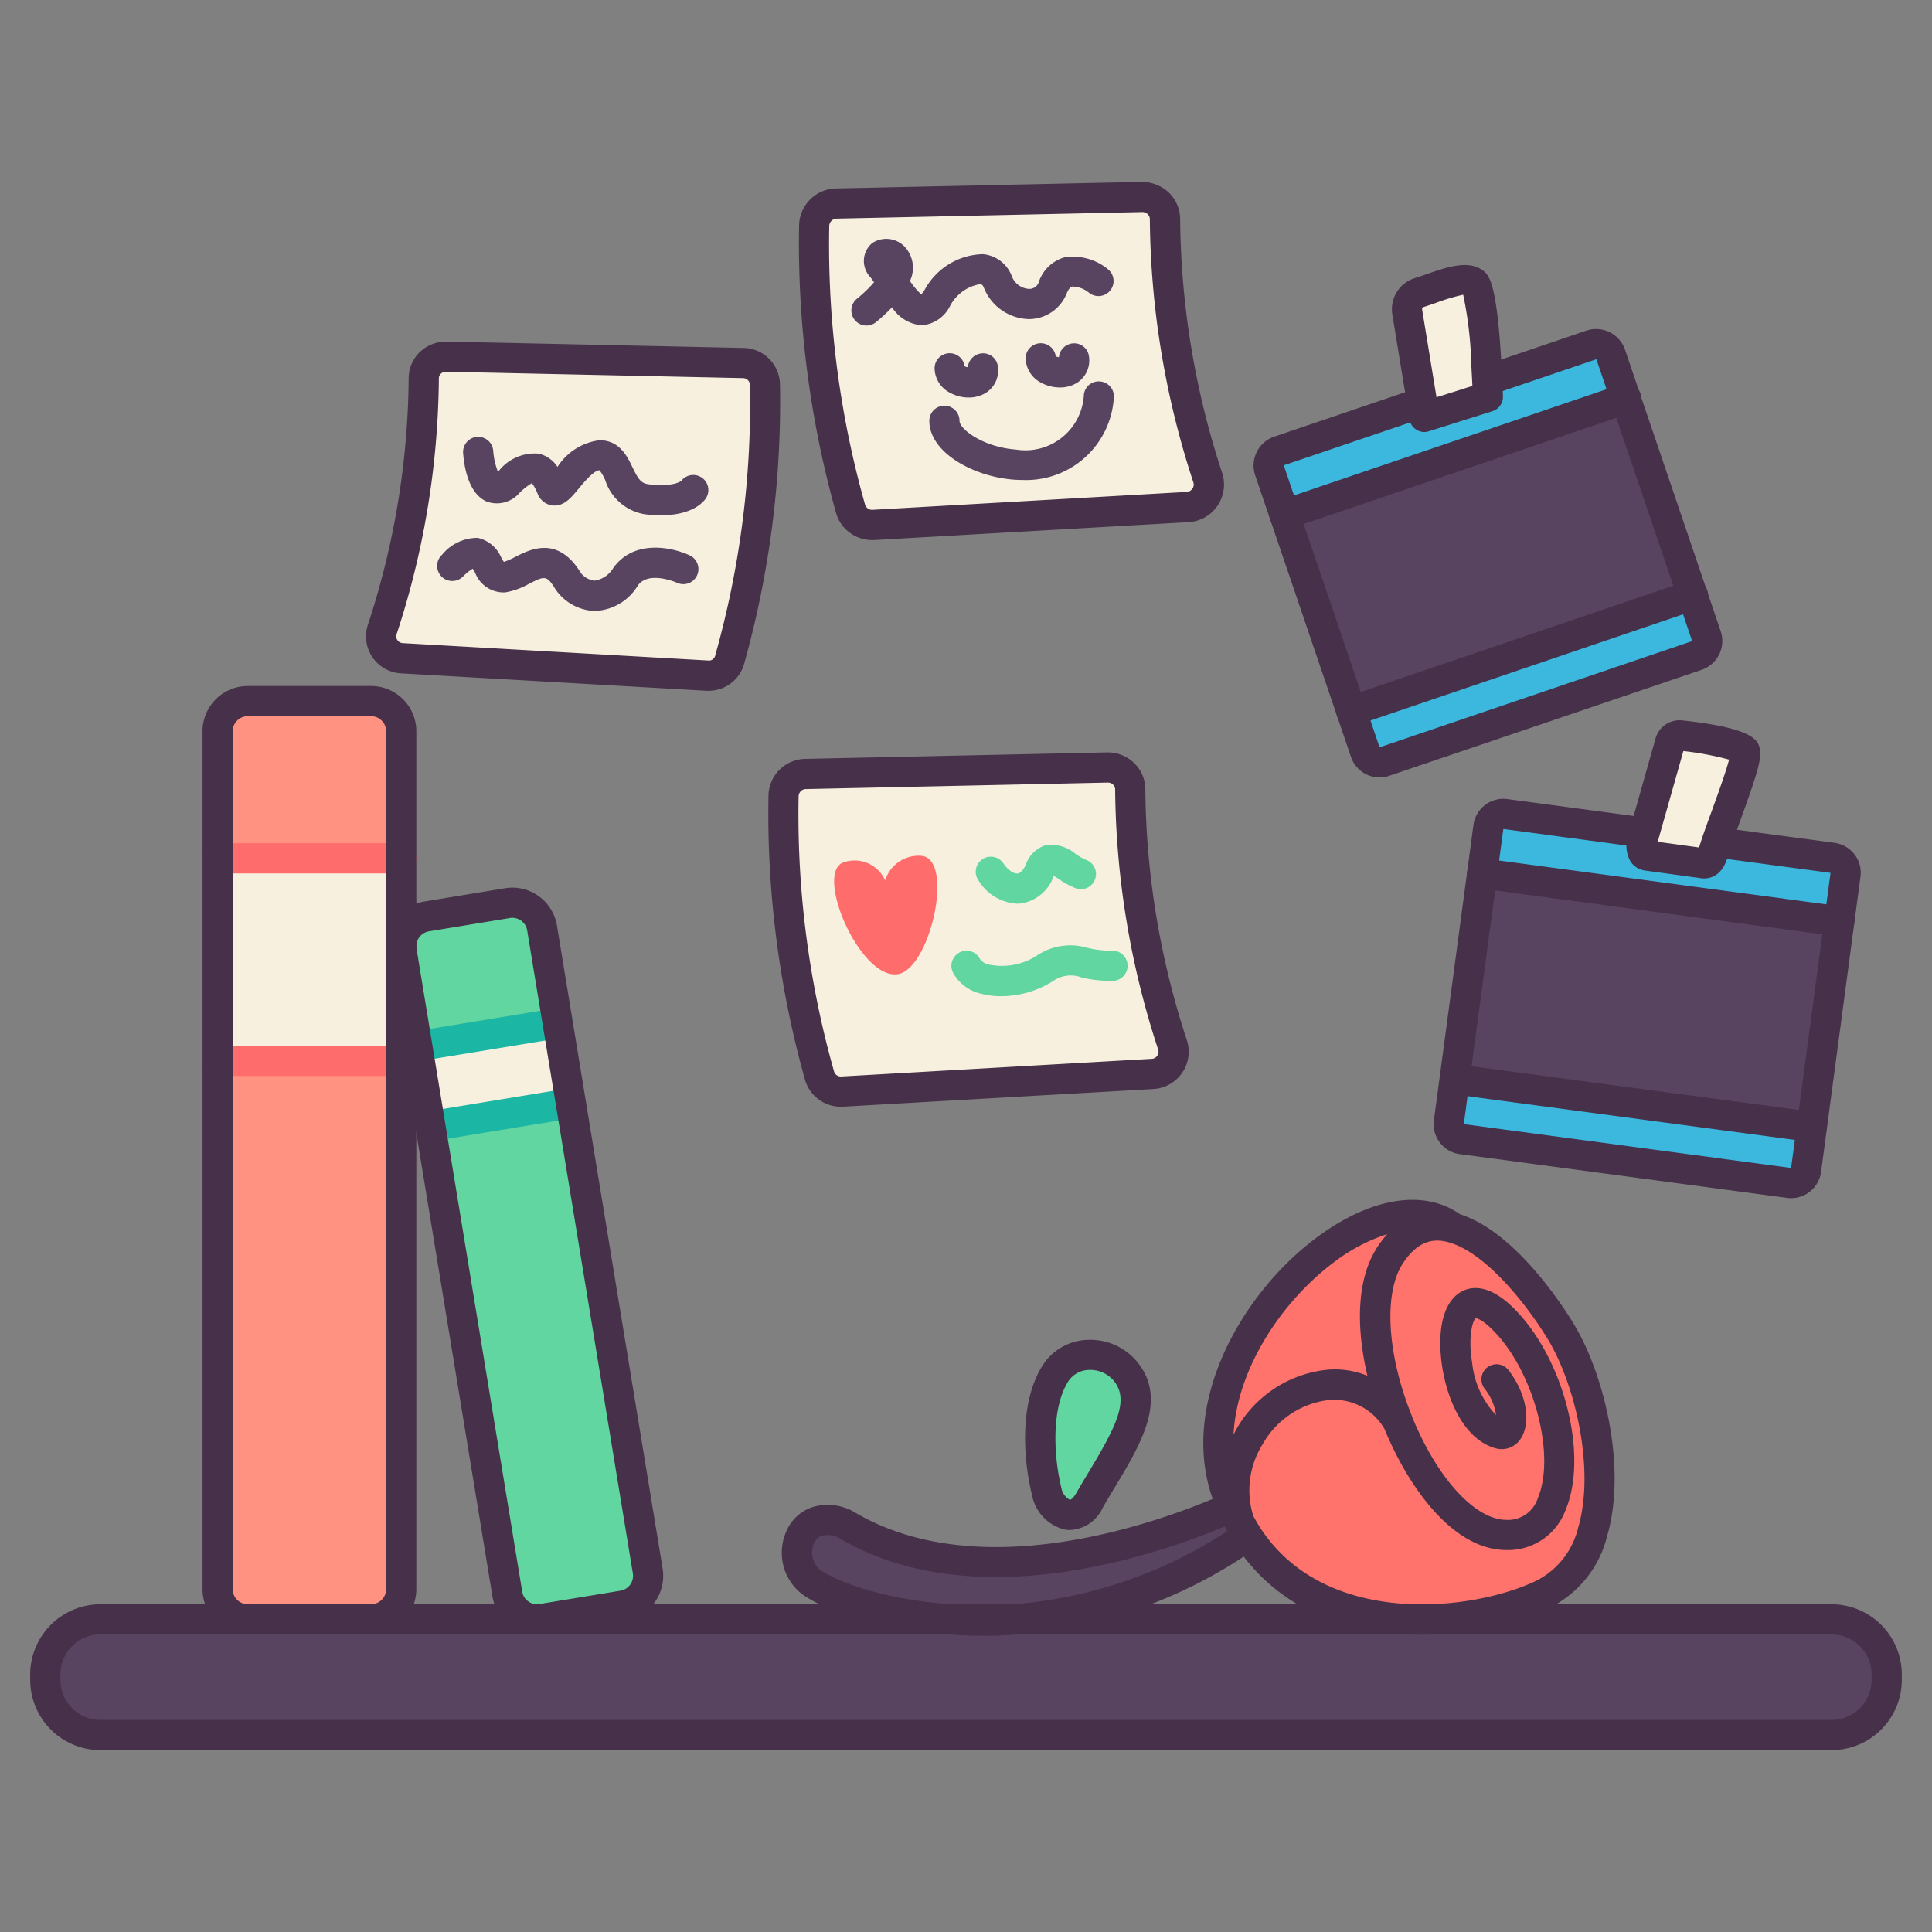
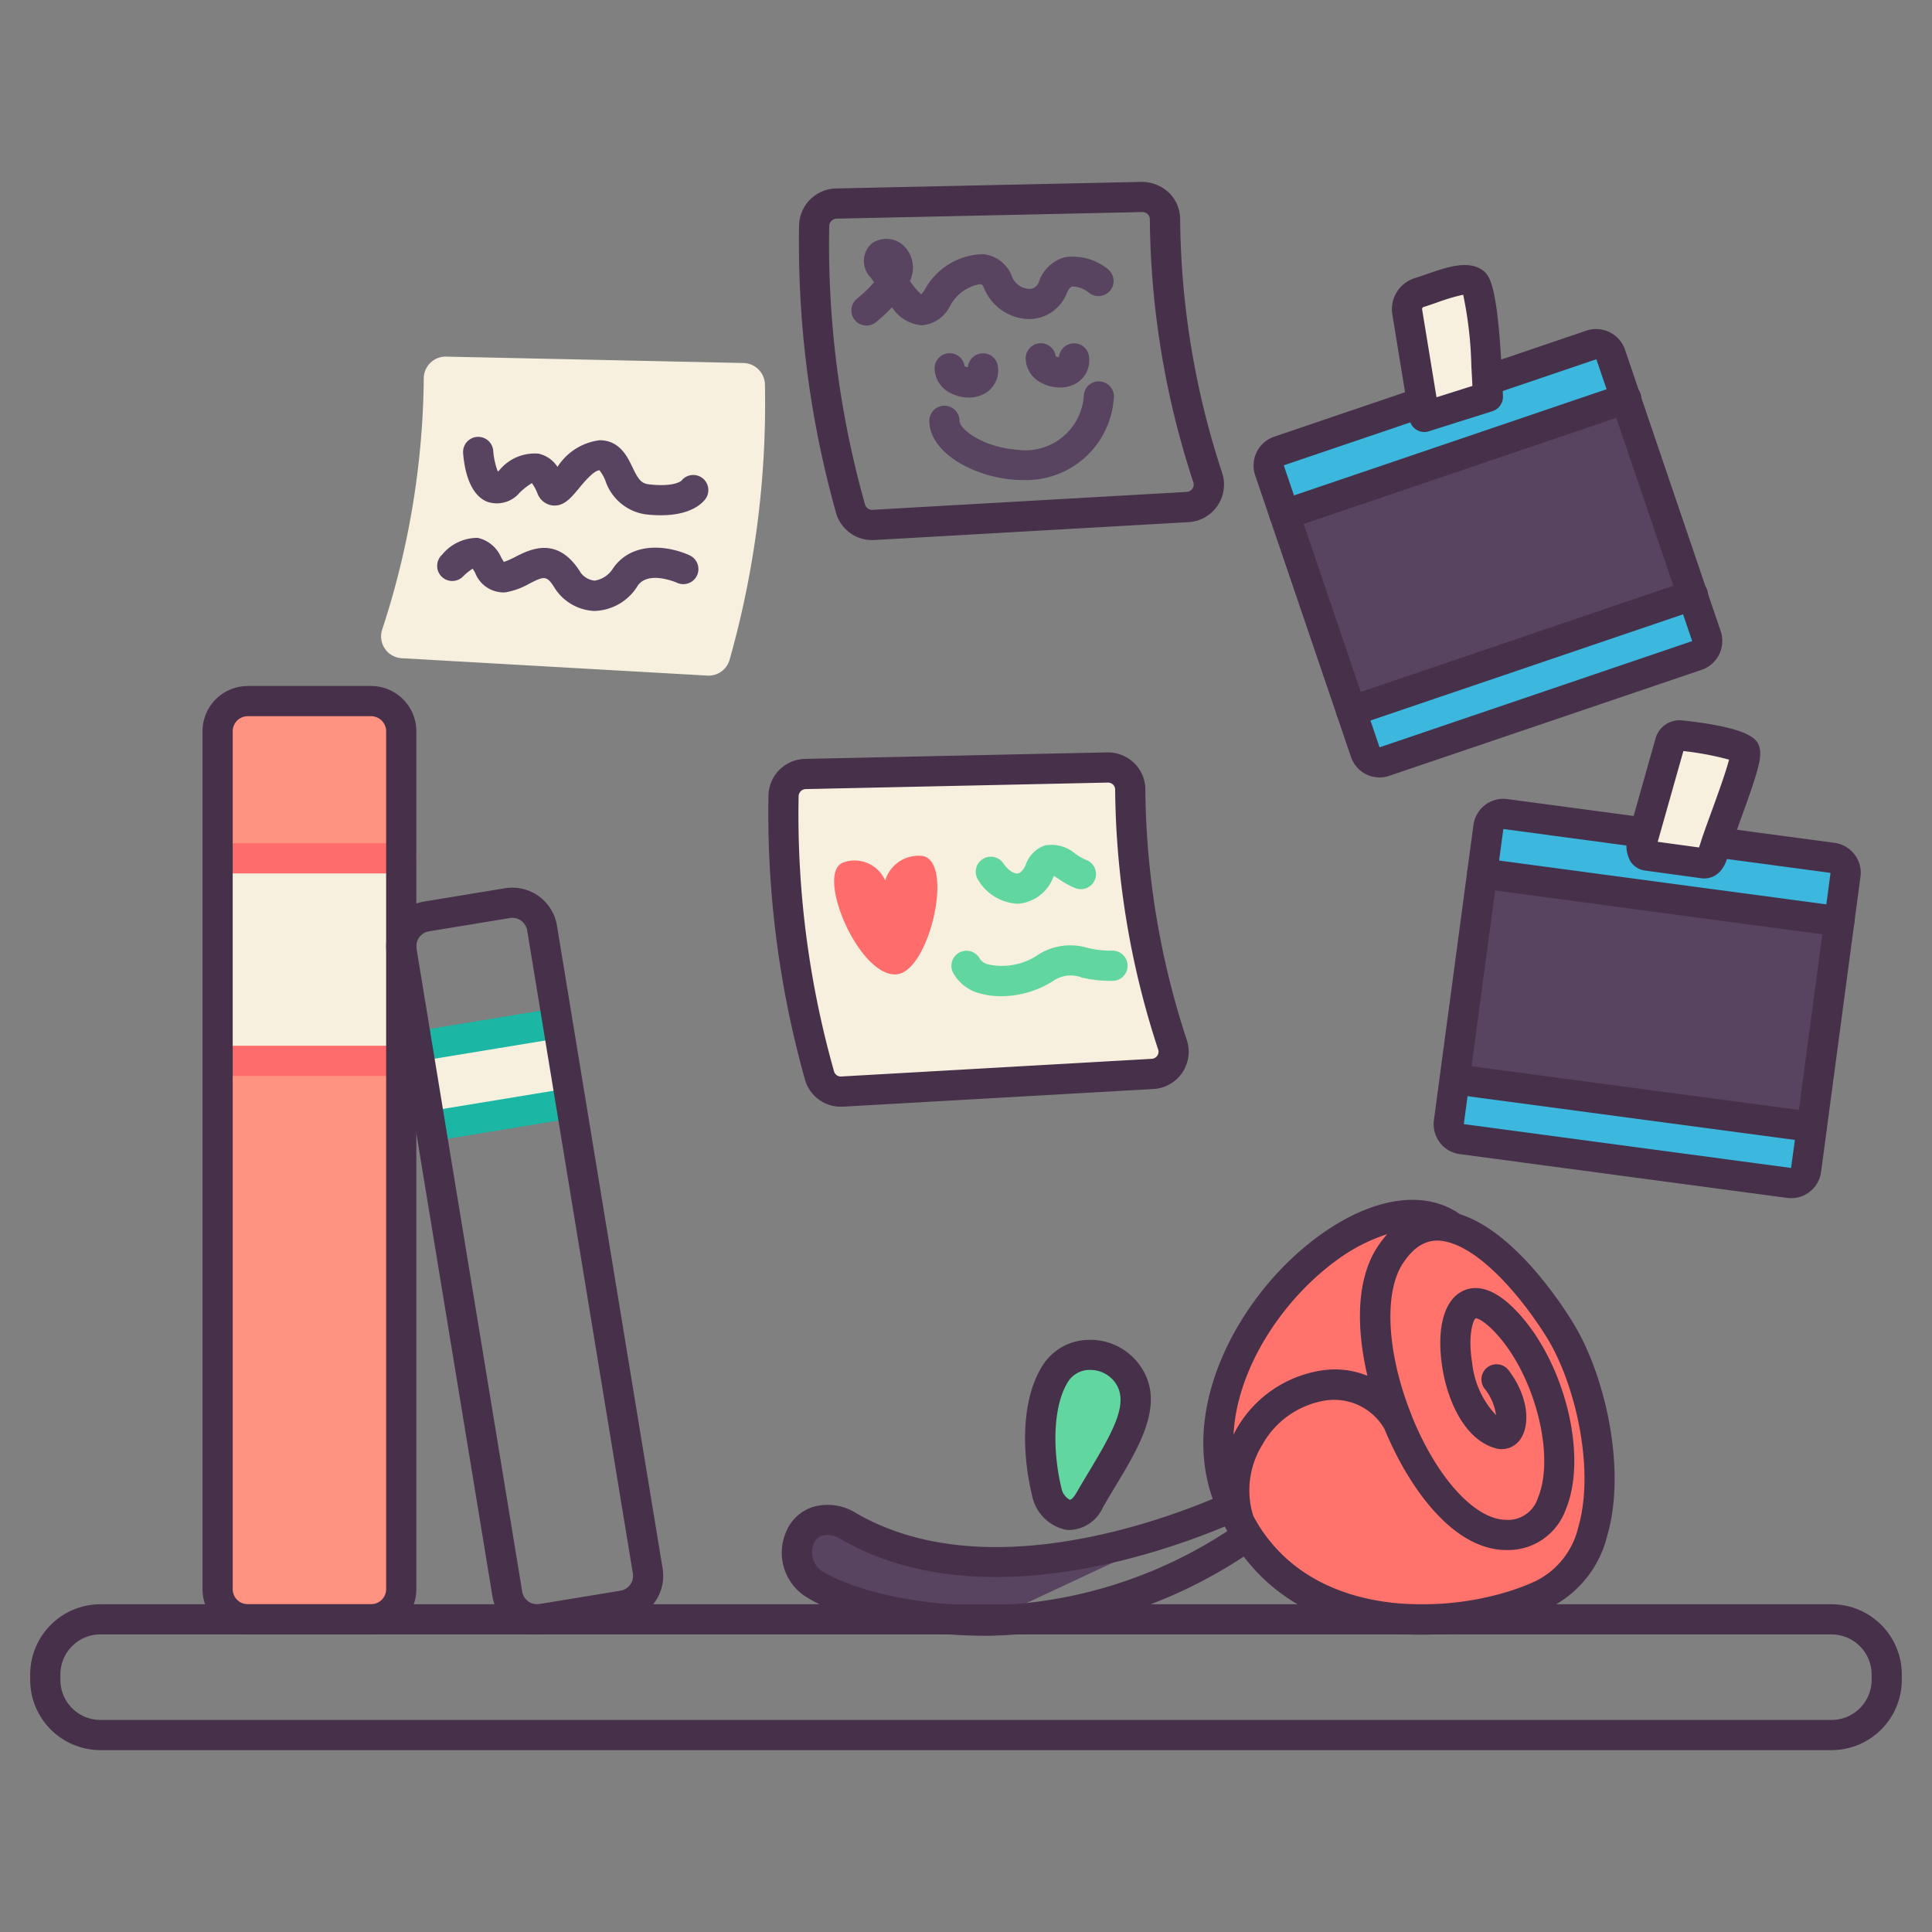
<svg xmlns="http://www.w3.org/2000/svg" id="Education_Filled_outline" height="512" viewBox="0 0 128 128" width="512" data-name="Education Filled outline">
  <rect x="0" y="0" width="128" height="128" fill="#808080" stroke="none" />
  <rect fill="#ff9280" height="60.833" rx="2" width="12.167" x="14.417" y="46.45" />
  <path d="m14.417 56.867h12.167v13.417h-12.167z" fill="#f7f0df" />
-   <rect fill="#584360" height="7.667" rx="3.653" width="122" x="3" y="107.283" />
-   <rect fill="#61d6a0" height="47.165" rx="2" transform="matrix(.987 -.162 .162 .987 -13.095 6.748)" width="9.433" x="30.05" y="59.964" />
  <path d="m28.021 68.519h9.435v5.371h-9.435z" fill="#f7f0df" transform="matrix(.987 -.162 .162 .987 -11.114 6.252)" />
  <path d="m103.365 88.157c-1.725-2.81-4.475-6.062-7.092-6.8-5.559-4.24-18.6 8.117-14.927 17.8.089.233.183.466.282.687.149.341.306.665.478.979s.349.626.535.917c4.873 7.521 15.434 5.9 19.628 3.867 5.683-2.767 3.82-13.007 1.096-17.45z" fill="#ff736c" />
-   <path d="m81.628 99.84c-6.3 2.8-17.476 5.906-25.451 1.246a2.109 2.109 0 0 0 -3.192.828 2.451 2.451 0 0 0 .809 2.936c1.668 1.139 5.914 2.545 11.728 2.519a30.96 30.96 0 0 0 17.119-5.633z" fill="#584360" />
+   <path d="m81.628 99.84c-6.3 2.8-17.476 5.906-25.451 1.246a2.109 2.109 0 0 0 -3.192.828 2.451 2.451 0 0 0 .809 2.936c1.668 1.139 5.914 2.545 11.728 2.519z" fill="#584360" />
  <path d="m69.343 98.81c.326 1.35 1.786 2.426 2.86.552 1.791-3.129 4.174-6.186 2.415-8.442a2.9 2.9 0 0 0 -4.7.085c-1.235 1.955-1.207 5.204-.575 7.805z" fill="#61d6a0" />
  <rect fill="#3cb7dd" height="21.727" rx="1" transform="matrix(.947 -.322 .322 .947 -6.551 33.664)" width="23.875" x="86.643" y="25.789" />
  <rect fill="#3cb7dd" height="21.727" rx="1" transform="matrix(.991 .133 -.133 .991 9.737 -13.889)" width="23.875" x="97.195" y="55.291" />
  <path d="m28.076 25.054a54.812 54.812 0 0 1 -2.752 16.646 1.45 1.45 0 0 0 1.3 1.909l20.233 1.151a1.447 1.447 0 0 0 1.467-1 62.643 62.643 0 0 0 2.357-18.26 1.463 1.463 0 0 0 -1.426-1.45l-19.692-.423a1.449 1.449 0 0 0 -1.487 1.427z" fill="#f7f0df" />
-   <path d="m77.184 14.513a56.38 56.38 0 0 0 2.829 17.119 1.491 1.491 0 0 1 -1.335 1.968l-20.8 1.184a1.492 1.492 0 0 1 -1.509-1.027 64.38 64.38 0 0 1 -2.423-18.776 1.5 1.5 0 0 1 1.465-1.491l20.249-.435a1.49 1.49 0 0 1 1.524 1.458z" fill="#f7f0df" />
  <path d="m74.882 52.294a55.732 55.732 0 0 0 2.8 16.917 1.473 1.473 0 0 1 -1.319 1.94l-20.563 1.17a1.473 1.473 0 0 1 -1.491-1.014 63.642 63.642 0 0 1 -2.4-18.555 1.485 1.485 0 0 1 1.448-1.473l20.01-.431a1.475 1.475 0 0 1 1.515 1.446z" fill="#f7f0df" />
  <path d="m121.86 61.042-1.82 13.62-23.67-3.16 1.83-13.63z" fill="#584360" />
  <path d="m107.71 26.412 4.42 13.02-22.6 7.68-4.43-13.02z" fill="#584360" />
  <path d="m59.446 64.546c-2.5.3-5.479-6.69-3.58-7.405a2.217 2.217 0 0 1 2.781 1.192 2.31 2.31 0 0 1 2.473-1.623c2.119.376.464 7.581-1.674 7.836z" fill="#ff6c6c" />
-   <path d="m46.941 45.766c-.046 0-.093 0-.141 0l-20.234-1.155a2.452 2.452 0 0 1 -2.19-3.226 53.532 53.532 0 0 0 2.7-16.342 2.414 2.414 0 0 1 .74-1.718 2.51 2.51 0 0 1 1.768-.694l19.692.423a2.457 2.457 0 0 1 2.4 2.437 64.327 64.327 0 0 1 -2.4 18.577 2.444 2.444 0 0 1 -2.335 1.698zm-17.411-21.135a.462.462 0 0 0 -.322.13.418.418 0 0 0 -.132.3 55.512 55.512 0 0 1 -2.8 16.957.44.44 0 0 0 .054.391.449.449 0 0 0 .355.2l20.233 1.151a.417.417 0 0 0 .457-.3 61.59 61.59 0 0 0 2.311-17.944.463.463 0 0 0 -.448-.464l-19.692-.423z" fill="#473049" />
  <path d="m57.786 35.781a2.486 2.486 0 0 1 -2.374-1.725 66.137 66.137 0 0 1 -2.471-19.093 2.5 2.5 0 0 1 2.445-2.477l20.248-.436a2.639 2.639 0 0 1 1.8.705 2.452 2.452 0 0 1 .754 1.747 55.045 55.045 0 0 0 2.777 16.811 2.493 2.493 0 0 1 -2.228 3.281l-20.8 1.184c-.054.002-.103.003-.151.003zm17.9-21.731h-.011l-20.248.436a.5.5 0 0 0 -.488.5 63.348 63.348 0 0 0 2.377 18.458.488.488 0 0 0 .5.332l20.8-1.185a.491.491 0 0 0 .387-.218.471.471 0 0 0 .057-.427 57.147 57.147 0 0 1 -2.88-17.427.469.469 0 0 0 -.145-.332.5.5 0 0 0 -.347-.137z" fill="#473049" />
  <path d="m55.712 73.323a2.469 2.469 0 0 1 -2.357-1.714 65.325 65.325 0 0 1 -2.442-18.87 2.478 2.478 0 0 1 2.427-2.46l20.01-.431a2.506 2.506 0 0 1 1.784.7 2.439 2.439 0 0 1 .748 1.735 54.4 54.4 0 0 0 2.743 16.609 2.474 2.474 0 0 1 -2.21 3.258l-20.56 1.17c-.047.002-.095.003-.143.003zm17.688-21.475h-.01l-20.01.431a.485.485 0 0 0 -.47.486 62.524 62.524 0 0 0 2.352 18.235.467.467 0 0 0 .48.32l20.56-1.17a.475.475 0 0 0 .372-.21.459.459 0 0 0 .055-.413 56.469 56.469 0 0 1 -2.847-17.225.452.452 0 0 0 -.14-.32.484.484 0 0 0 -.342-.134z" fill="#473049" />
  <path d="m43.781 34.137a9.067 9.067 0 0 1 -1.041-.064 3.312 3.312 0 0 1 -2.64-2.252 2.748 2.748 0 0 0 -.383-.663c-.38.009-1.029.793-1.378 1.215-.52.626-1 1.209-1.767 1.11a1.229 1.229 0 0 1 -.955-.771 3.053 3.053 0 0 0 -.377-.705 4.635 4.635 0 0 0 -.793.614 1.976 1.976 0 0 1 -2.155.626c-1.282-.5-1.553-2.43-1.609-3.238a1 1 0 0 1 1.995-.141 4.734 4.734 0 0 0 .307 1.379c.026-.021.054-.047.085-.076a3.027 3.027 0 0 1 2.611-1.115 2.02 2.02 0 0 1 1.254.877 3.889 3.889 0 0 1 2.786-1.766c1.323 0 1.84 1.076 2.181 1.788.372.773.56 1.07 1.076 1.131 1.573.188 2.087-.173 2.163-.232a1 1 0 0 1 1.639 1.141c-.134.211-.841 1.142-2.999 1.142z" fill="#584360" />
  <path d="m39.434 40.475h-.106a3.29 3.29 0 0 1 -2.552-1.475c-.559-.914-.713-.832-1.71-.33a4.9 4.9 0 0 1 -1.587.576 2.022 2.022 0 0 1 -2-1.3c-.046-.081-.107-.186-.162-.269a3.478 3.478 0 0 0 -.642.517 1 1 0 1 1 -1.387-1.44 3.031 3.031 0 0 1 2.364-1.119 2.224 2.224 0 0 1 1.558 1.308c.05.086.116.2.172.284a4.871 4.871 0 0 0 .78-.344c.979-.494 2.8-1.414 4.317 1.07a1.325 1.325 0 0 0 .921.516 1.764 1.764 0 0 0 1.239-.851c1.344-1.866 3.807-1.4 5.051-.825a1 1 0 1 1 -.836 1.817c-.015-.007-1.871-.827-2.592.176a3.468 3.468 0 0 1 -2.828 1.689z" fill="#584360" />
  <path d="m67.38 59.871a3.2 3.2 0 0 1 -2.537-1.515 1 1 0 1 1 1.64-1.143c.361.517.732.679.93.657.277-.027.475-.413.547-.578a2.06 2.06 0 0 1 1.26-1.278 2.431 2.431 0 0 1 2.039.564 3.817 3.817 0 0 0 .693.391 1 1 0 1 1 -.678 1.882 5.366 5.366 0 0 1 -1.108-.6c-.1-.067-.234-.153-.347-.219q-.012.029-.027.06a2.727 2.727 0 0 1 -2.184 1.767c-.076.009-.152.012-.228.012z" fill="#61d6a0" />
  <path d="m66.318 66a5.041 5.041 0 0 1 -1.291-.158 2.822 2.822 0 0 1 -1.892-1.412 1 1 0 0 1 1.789-.894.956.956 0 0 0 .617.373 4.257 4.257 0 0 0 3.113-.573 3.974 3.974 0 0 1 3.422-.531 6.663 6.663 0 0 0 1.6.179 1 1 0 1 1 .06 2 8.412 8.412 0 0 1 -2.057-.217 2.03 2.03 0 0 0 -1.915.233 6.436 6.436 0 0 1 -3.446 1z" fill="#61d6a0" />
  <path d="m61.055 21.55a2.579 2.579 0 0 1 -1.955-1.19 11.945 11.945 0 0 1 -1.034.959 1 1 0 1 1 -1.276-1.539 8.875 8.875 0 0 0 1.119-1.08c-.075-.107-.151-.215-.229-.322a1.549 1.549 0 0 1 .1-2.269 1.691 1.691 0 0 1 2.286.386 2.058 2.058 0 0 1 .222 2.121 5.039 5.039 0 0 0 .745.889 1.867 1.867 0 0 0 .221-.29 4.5 4.5 0 0 1 3.88-2.375 2.261 2.261 0 0 1 1.916 1.5 1.293 1.293 0 0 0 1.125.8h.01a.651.651 0 0 0 .643-.469 2.53 2.53 0 0 1 1.7-1.623 3.652 3.652 0 0 1 2.871.785 1 1 0 1 1 -1.244 1.567 1.766 1.766 0 0 0 -1.125-.415c-.158.042-.28.266-.354.447a2.7 2.7 0 0 1 -2.523 1.709 3.3 3.3 0 0 1 -2.97-2.08c-.084-.216-.173-.225-.251-.233a2.75 2.75 0 0 0 -2 1.467 2.3 2.3 0 0 1 -1.85 1.256z" fill="#584360" />
  <path d="m67.728 31.8c-.185 0-.37-.007-.552-.02-2.707-.2-5.606-1.812-5.606-3.9a1 1 0 1 1 2 0c0 .559 1.584 1.749 3.752 1.907a3.881 3.881 0 0 0 4.49-3.663.989.989 0 0 1 1.134-.844 1 1 0 0 1 .844 1.134 5.82 5.82 0 0 1 -6.062 5.386z" fill="#584360" />
  <path d="m70.207 25.672a2.583 2.583 0 0 1 -1.2-.3 1.865 1.865 0 0 1 -1.054-1.634 1 1 0 0 1 1.991-.131.7.7 0 0 0 .213.062 1.009 1.009 0 0 1 .892-.915.986.986 0 0 1 1.1.88 1.758 1.758 0 0 1 -.75 1.7 2.118 2.118 0 0 1 -1.192.338z" fill="#584360" />
  <path d="m64.177 26.338a2.572 2.572 0 0 1 -1.205-.3 1.863 1.863 0 0 1 -1.054-1.638 1 1 0 0 1 1.991-.131.672.672 0 0 0 .213.061 1.008 1.008 0 0 1 .892-.914.986.986 0 0 1 1.1.88 1.755 1.755 0 0 1 -.75 1.7 2.125 2.125 0 0 1 -1.187.342z" fill="#584360" />
  <path d="m121.348 115.95h-114.696a4.658 4.658 0 0 1 -4.652-4.65v-.361a4.658 4.658 0 0 1 4.652-4.653h114.7a4.658 4.658 0 0 1 4.648 4.65v.361a4.658 4.658 0 0 1 -4.652 4.653zm-114.7-7.667a2.655 2.655 0 0 0 -2.648 2.653v.361a2.655 2.655 0 0 0 2.652 2.653h114.7a2.655 2.655 0 0 0 2.648-2.65v-.361a2.655 2.655 0 0 0 -2.652-2.653z" fill="#473049" />
  <path d="m70.882 101.367a2.1 2.1 0 0 1 -.291-.02 2.9 2.9 0 0 1 -2.22-2.3c-.633-2.606-.782-6.227.7-8.575a3.659 3.659 0 0 1 2.956-1.7 4.024 4.024 0 0 1 3.38 1.537c1.922 2.466.168 5.377-1.528 8.193-.272.451-.546.906-.807 1.362a2.519 2.519 0 0 1 -2.19 1.503zm1.35-10.605c-.034 0-.069 0-.1 0a1.676 1.676 0 0 0 -1.365.773c-1.076 1.706-1 4.764-.449 7.037a1.111 1.111 0 0 0 .559.792c.08 0 .234-.105.463-.5.268-.469.55-.937.829-1.4 1.7-2.831 2.668-4.642 1.664-5.93a2.029 2.029 0 0 0 -1.601-.772z" fill="#473049" />
  <path d="m104.218 87.634c-.87-1.416-3.947-6.061-7.492-7.189-2.393-1.686-5.932-1.115-9.517 1.562-5.024 3.749-9.087 11.049-6.863 17.3-4.394 1.831-15.594 5.636-23.665.919a3.5 3.5 0 0 0 -2.879-.368 2.876 2.876 0 0 0 -1.742 1.683 3.462 3.462 0 0 0 1.17 4.139c1.973 1.346 6.481 2.694 12.138 2.694h.159a31.84 31.84 0 0 0 16.873-5.246c3 3.919 7.517 5.172 11.684 5.172a21.049 21.049 0 0 0 8.622-1.8 7.242 7.242 0 0 0 3.776-4.751c1.29-4.417-.137-10.649-2.264-14.115zm-15.818-4.024a11.741 11.741 0 0 1 3.509-1.845 7.043 7.043 0 0 0 -.665.871c-1.432 2.215-1.362 5.469-.649 8.514a5.655 5.655 0 0 0 -3.064-.348 7.844 7.844 0 0 0 -5.615 3.881c-.071.122-.128.248-.192.372.222-4.38 3.199-8.847 6.676-11.445zm-22.882 22.759h-.157c-5.98 0-9.808-1.53-11.006-2.347a1.5 1.5 0 0 1 -.444-1.731.873.873 0 0 1 .534-.544 1.567 1.567 0 0 1 1.227.2c8.864 5.18 20.838 1.122 25.476-.814.024.045.046.1.07.142s.036.059.053.091.022.043.036.062l.007.013a30.15 30.15 0 0 1 -15.796 4.928zm39.044-5.178a5.33 5.33 0 0 1 -2.73 3.513c-4.266 2.069-14.025 3.166-18.348-3.5-.155-.244-.307-.5-.457-.785a5.731 5.731 0 0 1 .619-4.722 5.831 5.831 0 0 1 4.179-2.912 3.842 3.842 0 0 1 3.9 1.886c1.575 3.829 4.475 7.929 7.962 8.022h.14a4.053 4.053 0 0 0 3.909-2.685c1.538-3.7-.2-10.234-3.574-13.456-1.489-1.42-2.59-1.34-3.247-1.023-1.121.542-1.65 2.118-1.451 4.324.235 2.6 1.446 5.5 3.623 6.1a1.49 1.49 0 0 0 1.663-.633c.619-.914.544-2.765-.8-4.536a1 1 0 0 0 -1.6 1.207 3.568 3.568 0 0 1 .766 1.765 5.928 5.928 0 0 1 -1.58-3.456c-.3-1.8.058-2.838.227-2.962.011 0 .31-.013 1.019.663 2.761 2.633 4.329 8.306 3.108 11.24a2.078 2.078 0 0 1 -2.149 1.452c-2.068-.056-4.559-2.816-6.2-6.868v-.006-.009c-1.642-4.055-1.887-8.11-.608-10.088 1.112-1.714 2.268-1.632 3.051-1.415l.042.013c2.322.671 4.948 3.842 6.493 6.358 1.852 3.032 3.164 8.677 2.043 12.513z" fill="#473049" />
  <path d="m26.583 57.866h-12.166a1 1 0 0 1 0-2h12.166a1 1 0 0 1 0 2z" fill="#ff6c6c" />
  <path d="m26.583 71.283h-12.166a1 1 0 0 1 0-2h12.166a1 1 0 0 1 0 2z" fill="#ff6c6c" />
  <path d="m27.647 70.32a1 1 0 0 1 -.161-1.987l9.314-1.533a1 1 0 0 1 .324 1.974l-9.31 1.529a1.018 1.018 0 0 1 -.167.017z" fill="#1cb7a4" />
  <path d="m28.518 75.62a1 1 0 0 1 -.162-1.987l9.311-1.53a1 1 0 0 1 .324 1.973l-9.31 1.531a1.142 1.142 0 0 1 -.163.013z" fill="#1cb7a4" />
  <g fill="#473049">
    <path d="m91.4 51.508a2.006 2.006 0 0 1 -1.891-1.349l-6.356-18.685a2.023 2.023 0 0 1 1.247-2.537l20.718-7.037a2.025 2.025 0 0 1 2.537 1.25l6.351 18.683a2.021 2.021 0 0 1 -1.249 2.538l-20.716 7.029a1.955 1.955 0 0 1 -.641.108zm14.364-27.708-20.712 7.029 6.348 18.683 20.711-7.036-.924-2.72z" />
    <path d="m85.1 35.093a1 1 0 0 1 -.322-1.947l22.611-7.68a1 1 0 1 1 .642 1.893l-22.61 7.68a1.006 1.006 0 0 1 -.321.054z" />
    <path d="m89.53 48.113a1 1 0 0 1 -.321-1.947l22.6-7.68a1 1 0 1 1 .642 1.893l-22.6 7.68a1.007 1.007 0 0 1 -.321.054z" />
    <path d="m118.668 79.381a1.975 1.975 0 0 1 -.265-.017l-21.686-2.9a1.964 1.964 0 0 1 -1.327-.774 2.006 2.006 0 0 1 -.39-1.474l2.619-19.556a2 2 0 0 1 2.237-1.72l21.687 2.9a2.019 2.019 0 0 1 1.327.772 1.972 1.972 0 0 1 .389 1.493l-2.608 19.539a2 2 0 0 1 -1.983 1.737zm-19.068-24.457-2.619 19.551 21.682 2.906.386-2.851 2.229-16.7z" />
    <path d="m121.861 62.042a.991.991 0 0 1 -.133-.009l-23.661-3.169a1 1 0 0 1 .266-1.983l23.66 3.17a1 1 0 0 1 -.132 1.991z" />
    <path d="m120.041 75.662a1.219 1.219 0 0 1 -.134-.008l-23.67-3.161a1 1 0 0 1 .266-1.982l23.67 3.16a1 1 0 0 1 -.132 1.991z" />
  </g>
  <path d="m93.233 20.656 1.134 6.966 4.214-1.334s-.213-7.076-.964-7.583c-.684-.462-2.324.289-3.592.677a1.141 1.141 0 0 0 -.792 1.274z" fill="#f7f0df" />
  <path d="m94.37 28.622a1 1 0 0 1 -.987-.839l-1.14-6.969a2.154 2.154 0 0 1 1.492-2.387c.248-.077.513-.169.782-.262 1.325-.46 2.7-.936 3.658-.295.447.308.988.681 1.3 6.286.07 1.193.1 2.1.1 2.1a1 1 0 0 1 -.7.987l-4.21 1.33a1 1 0 0 1 -.295.049zm2.57-9.095a12.848 12.848 0 0 0 -1.768.527c-.29.1-.576.2-.846.284a.142.142 0 0 0 -.108.154l.954 5.829 2.378-.752c-.016-.35-.038-.8-.068-1.3a25.736 25.736 0 0 0 -.542-4.742z" fill="#473049" />
  <path d="m110.648 49.2-1.8 6.357c-.126.444-.176 1.068.281 1.133l3.726.507c.374.053.559-.391.667-.753.511-1.721 2.273-5.986 2.091-6.633-.144-.516-3.056-.95-4.269-1.085a.651.651 0 0 0 -.696.474z" fill="#f7f0df" />
  <path d="m112.908 58.2a1.37 1.37 0 0 1 -.181-.012l-3.733-.511a1.362 1.362 0 0 1 -.966-.6 2.135 2.135 0 0 1 -.143-1.785l1.8-6.371a1.646 1.646 0 0 1 1.786-1.19c4.727.508 4.973 1.342 5.1 1.79.185.666-.113 1.649-1.307 4.936-.218.6-.428 1.181-.594 1.666l-.012.036-.193.588c-.344 1.269-1.139 1.453-1.557 1.453zm-3.08-2.428 2.738.375.2-.619.014-.045c.17-.5.385-1.088.609-1.7.376-1.037.961-2.647 1.166-3.455a19.983 19.983 0 0 0 -3.027-.569z" fill="#473049" />
  <path d="m24.583 108.283h-8.166a3 3 0 0 1 -3-3v-56.833a3 3 0 0 1 3-3h8.166a3 3 0 0 1 3 3v56.833a3 3 0 0 1 -3 3zm-8.166-60.833a1 1 0 0 0 -1 1v56.833a1 1 0 0 0 1 1h8.166a1 1 0 0 0 1-1v-56.833a1 1 0 0 0 -1-1z" fill="#473049" />
  <path d="m35.581 108.284a3 3 0 0 1 -2.954-2.515l-7-42.592a3 3 0 0 1 2.473-3.447l5.361-.882a3 3 0 0 1 3.439 2.475l7 42.592a3 3 0 0 1 -2.473 3.447l-5.361.881a3.037 3.037 0 0 1 -.485.041zm-1.635-47.476a1.028 1.028 0 0 0 -.164.014l-5.361.882a1 1 0 0 0 -.824 1.148l7 42.594a.99.99 0 0 0 .4.649.978.978 0 0 0 .745.175l5.36-.882a1 1 0 0 0 .826-1.148l-7-42.594a1 1 0 0 0 -.986-.838z" fill="#473049" />
</svg>